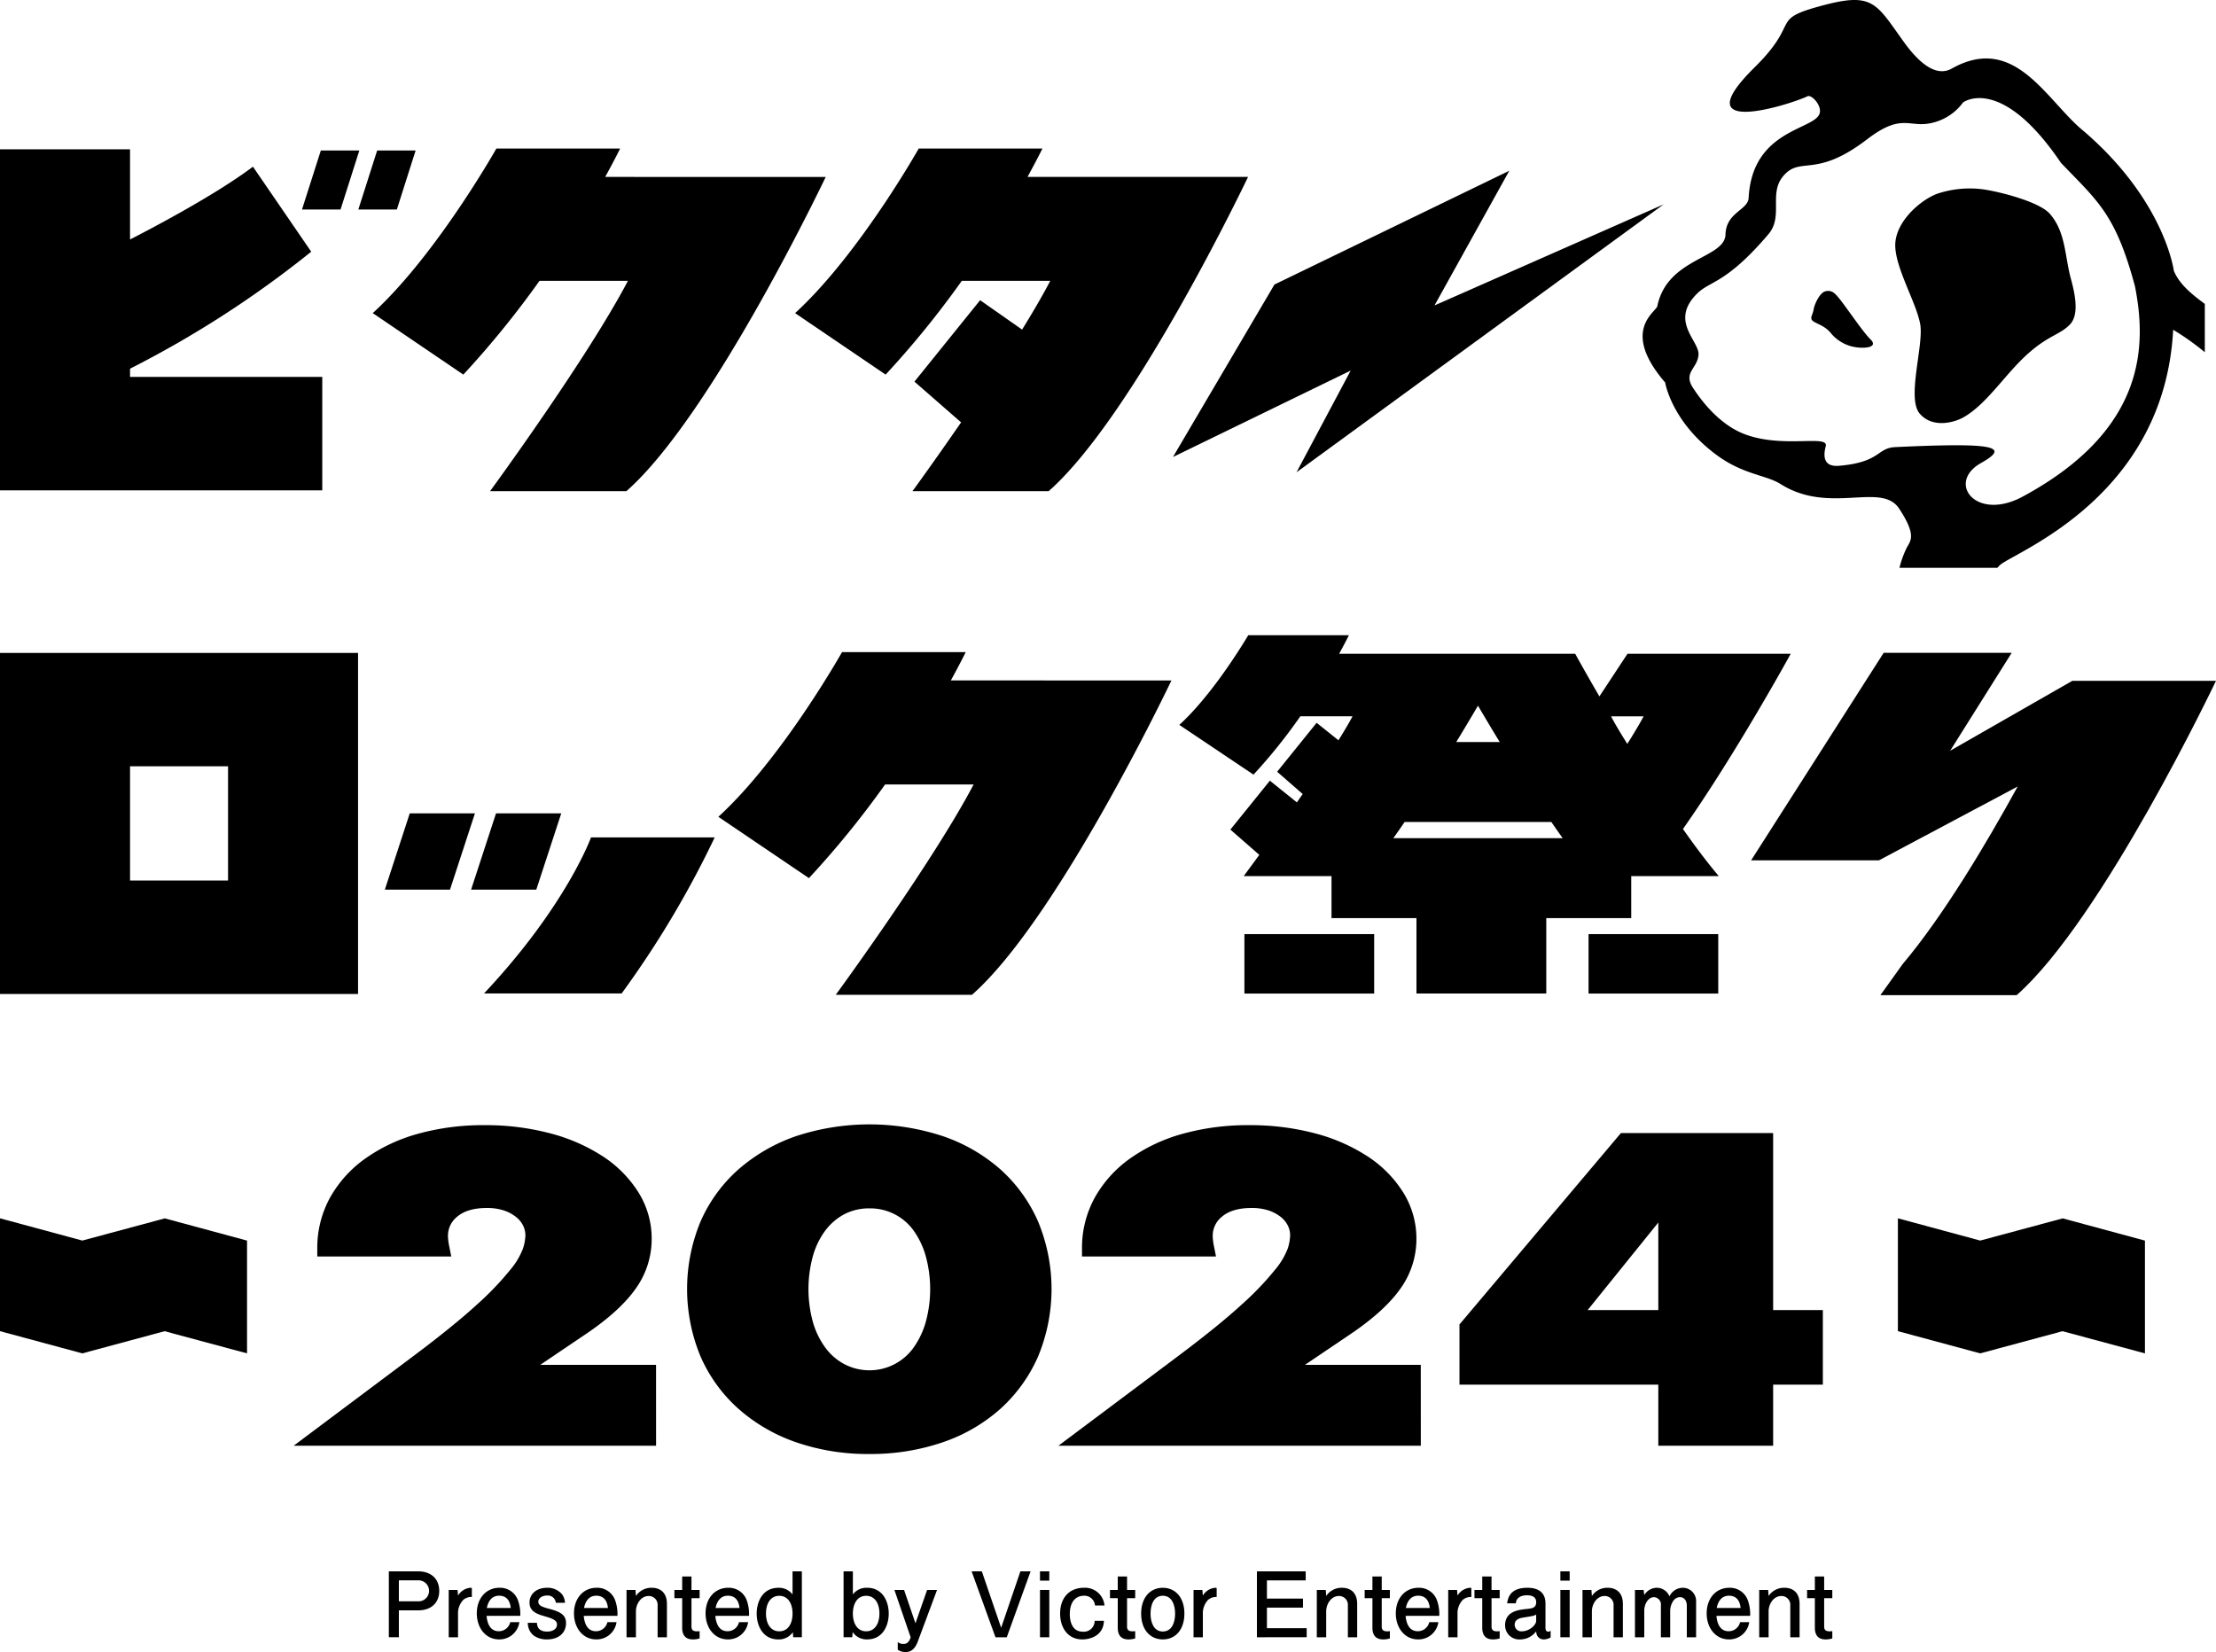
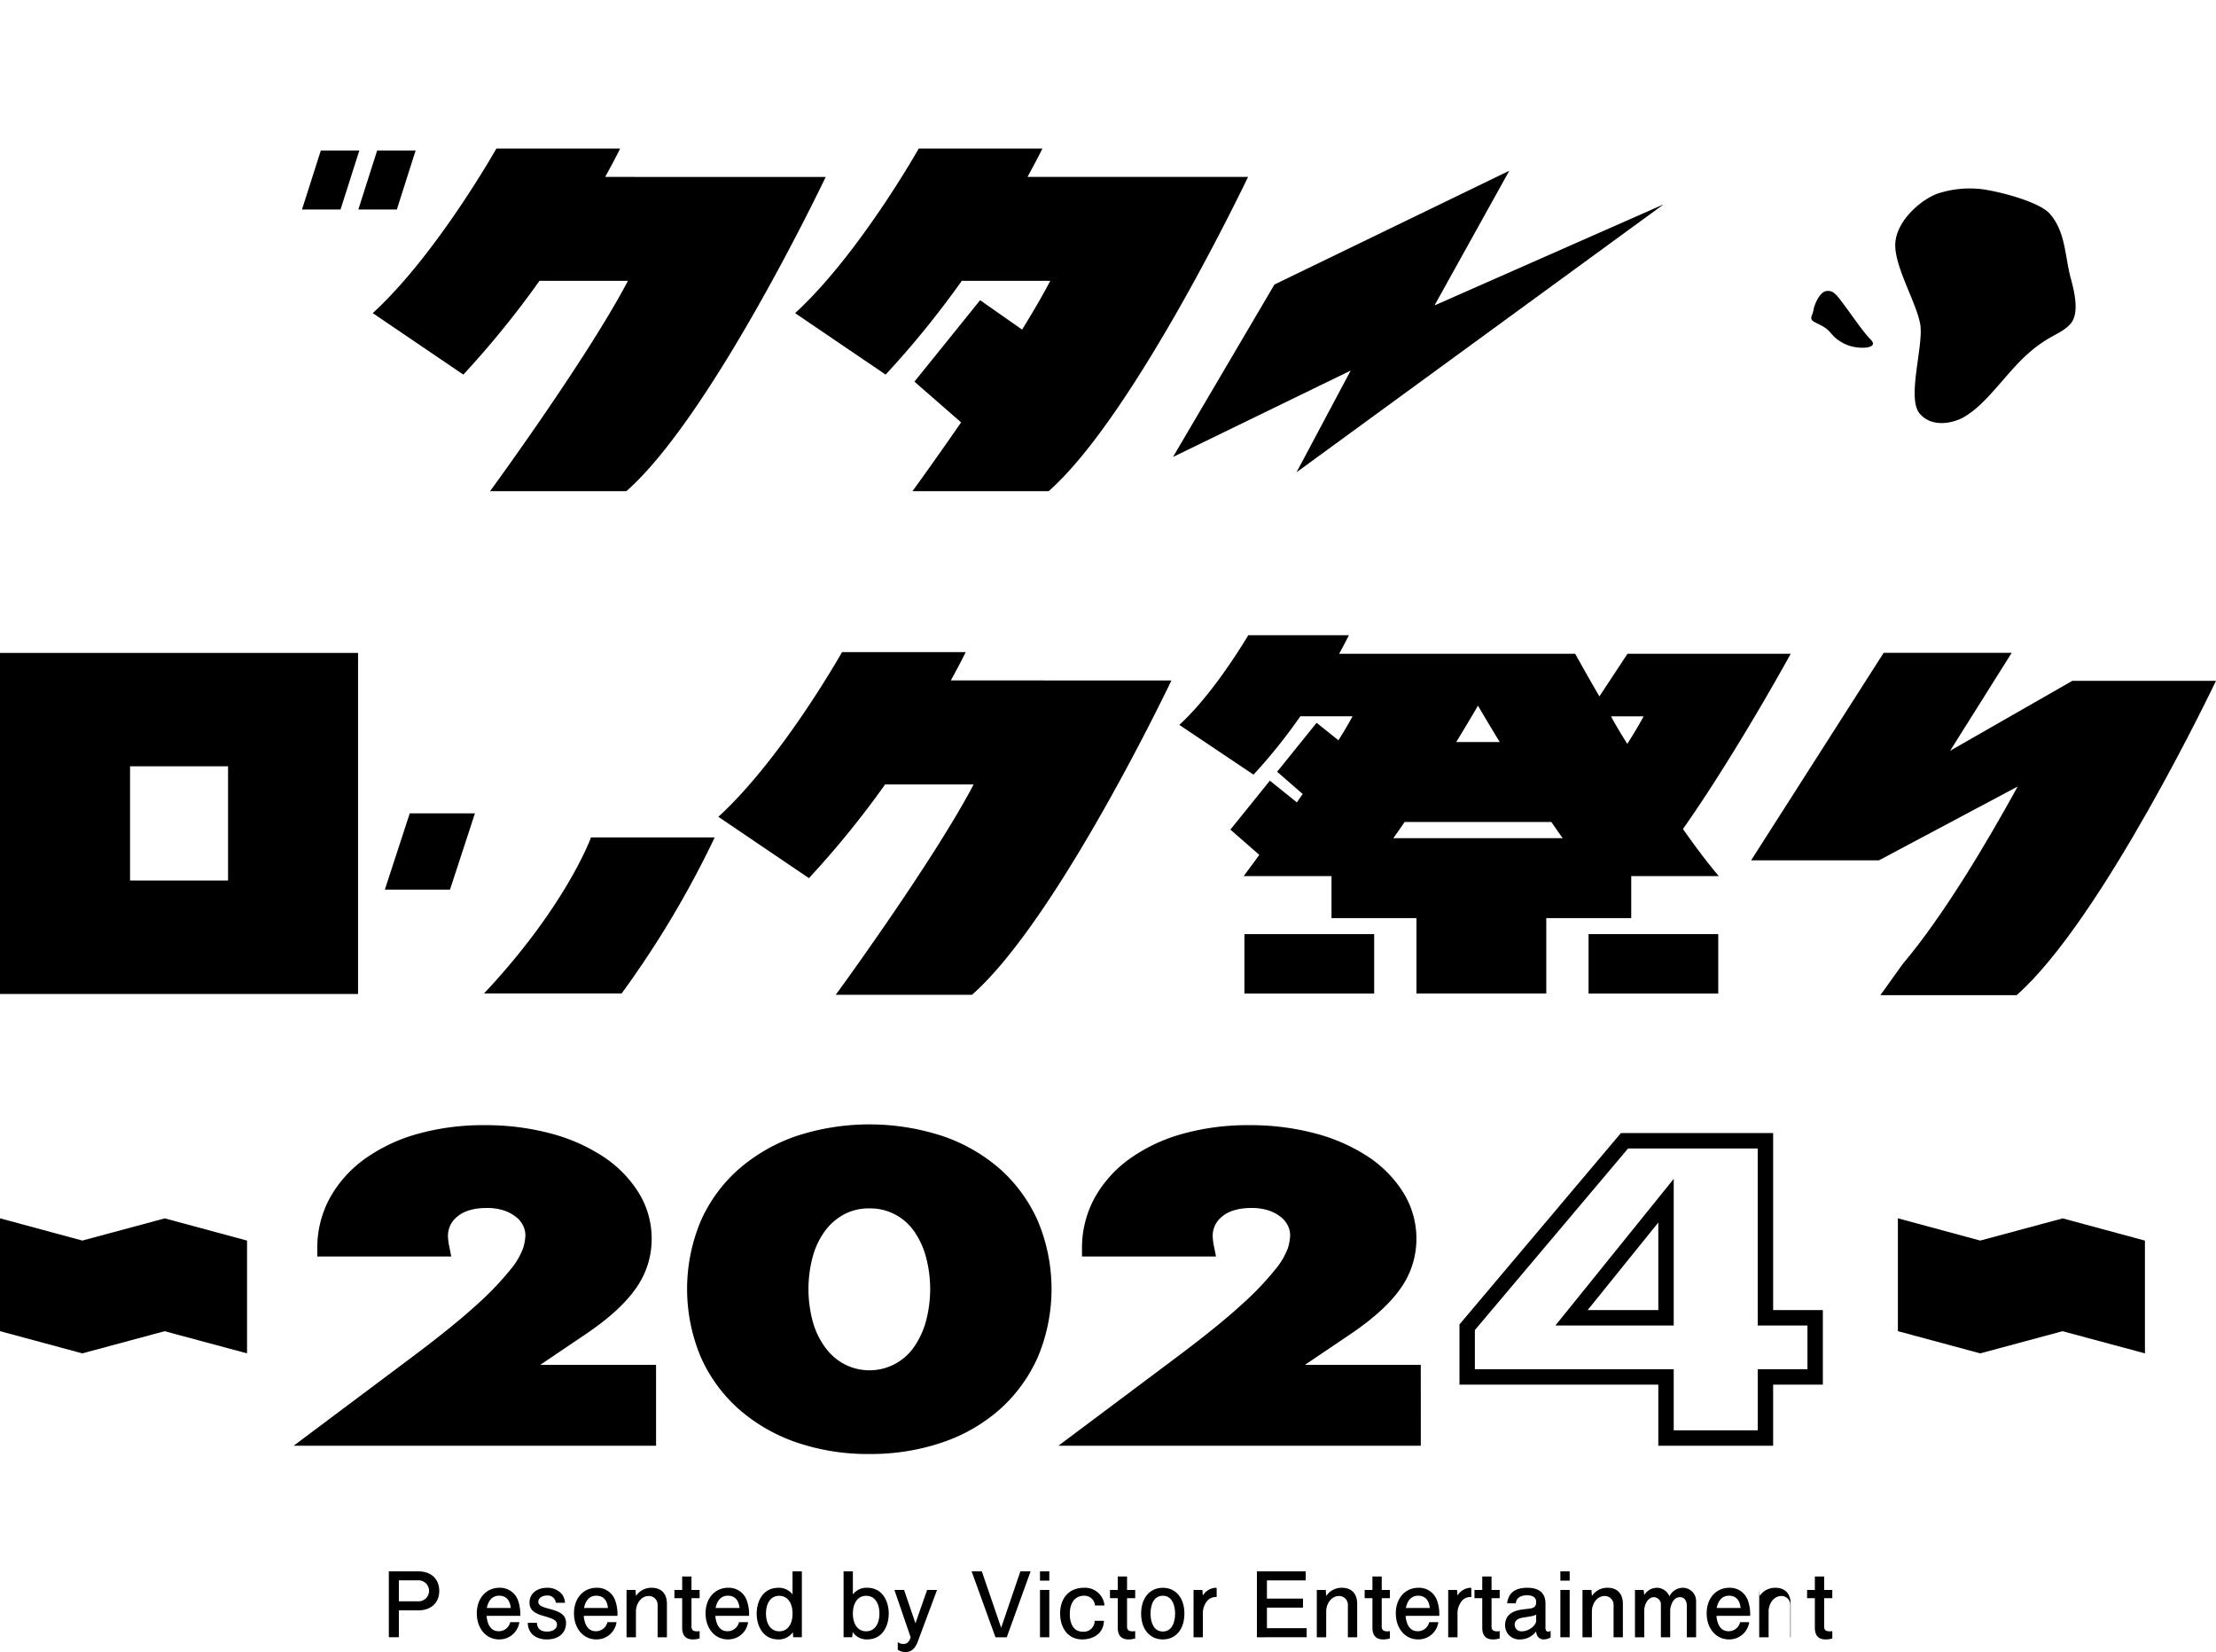
<svg xmlns="http://www.w3.org/2000/svg" width="527.514" height="393.309" viewBox="0 0 527.514 393.309">
  <g id="maintitle02" transform="translate(-1556.202 -1836.07)">
-     <path id="パス_7" data-name="パス 7" d="M31.609,290.421v-1.96A246.716,246.716,0,0,0,74.734,260.61L60.866,240.366c-9.3,7.006-25.259,15.283-29.258,17.329V236.23H.652v81.194H77.367l0-27Z" transform="translate(1555.55 1635.386)" />
    <path id="パス_8" data-name="パス 8" d="M89.918,250.579h9.17l4.469-14.049H94.4Z" transform="translate(1551.583 1635.373)" />
    <path id="パス_9" data-name="パス 9" d="M75.884,250.579H85.06l4.474-14.049H80.368Z" transform="translate(1552.207 1635.373)" />
    <path id="パス_10" data-name="パス 10" d="M148.839,242.8c2.324-4.2,3.558-6.756,3.558-6.756h-29.46s-14.254,25.305-29.427,39.181l21.563,14.637a222.687,222.687,0,0,0,18.137-22.332h21.05c-9.741,18.571-32.82,50.079-32.82,50.079h32.453c20.451-18.01,47.445-74.809,47.445-74.809Z" transform="translate(1551.424 1635.394)" />
    <path id="パス_11" data-name="パス 11" d="M254.044,242.8c2.314-4.2,3.554-6.758,3.554-6.758H228.156s-14.258,25.307-29.435,39.183l21.553,14.637a221.425,221.425,0,0,0,18.139-22.332h21.062c-1.84,3.511-4.162,7.483-6.713,11.619l-9.993-7-15.636,19.388,11.106,9.7c-6.437,9.339-11.568,16.372-11.568,16.372h32.418c20.453-18.01,47.457-74.809,47.457-74.809Z" transform="translate(1546.749 1635.394)" />
    <path id="パス_12" data-name="パス 12" d="M.652,442.912H85.885v-81.2H.652ZM31.609,415.9v-27.2H54.94v27.2Z" transform="translate(1555.55 1629.81)" />
    <path id="パス_13" data-name="パス 13" d="M96.523,419.85h15.508l5.936-18.163H102.451Z" transform="translate(1551.29 1628.034)" />
-     <path id="パス_14" data-name="パス 14" d="M118.009,419.85h15.52l5.942-18.163H123.943Z" transform="translate(1550.335 1628.034)" />
    <path id="パス_15" data-name="パス 15" d="M234.949,368.253c2.308-4.192,3.541-6.744,3.541-6.744H209.047s-14.25,25.327-29.44,39.209l21.563,14.6a220.626,220.626,0,0,0,18.129-22.3h21.076c-9.753,18.563-32.82,50.075-32.82,50.075h32.432c20.455-18,47.474-74.838,47.474-74.838Z" transform="translate(1547.598 1629.819)" />
    <path id="パス_16" data-name="パス 16" d="M513.341,368.356,484.264,385l14.65-23.314H468.437l-31.556,49.409h30.427l33.035-17.583c-7.72,14.059-17.84,30.972-27.4,42.3-3.2,4.5-5.292,7.381-5.292,7.381l32.438,0c20.443-18,47.457-74.84,47.457-74.84Z" transform="translate(1536.166 1629.811)" />
    <path id="パス_17" data-name="パス 17" d="M153.994,444.822a232.542,232.542,0,0,0,22.151-37.147H146.7s-5.853,16.275-25.467,37.147Z" transform="translate(1550.192 1627.768)" />
    <rect id="長方形_3" data-name="長方形 3" width="30.89" height="14.152" transform="translate(1852.432 2058.468)" />
    <rect id="長方形_4" data-name="長方形 4" width="30.871" height="14.152" transform="translate(1934.354 2058.467)" />
    <path id="パス_18" data-name="パス 18" d="M439.978,361.714H401.129l-6.689,10.152c-3.517-6.045-5.763-10.152-5.763-10.152H332.488c1.184-2.16,1.961-3.7,2.32-4.421H310.861c-2.687,4.452-9.357,14.911-16.419,21.354L312.1,390.491a128.354,128.354,0,0,0,11.148-13.89h12.426c-.848,1.611-2.017,3.573-3.352,5.712l-5.195-4.161-9.4,11.65,6.082,5.306c-.468.668-.922,1.331-1.384,1.989l-6.427-5.166-9.4,11.644,6.884,6.022c-2.242,3.064-3.714,5.05-3.714,5.05h20.9l0,10h20.222v17.961l30.906,0V424.653l20.22,0,0-10h20.851c-2.739-3.222-5.635-7.084-8.535-11.217,12.748-18.14,25.649-41.716,25.649-41.716m-69.262,21.008H360.364c1.873-3.072,3.632-6.02,5.173-8.656,1.549,2.636,3.3,5.583,5.179,8.656m-25.331,22.889c.893-1.246,1.8-2.548,2.69-3.852H383c.9,1.3,1.8,2.606,2.7,3.852Zm55.7-22.448c-1.559-2.469-2.9-4.712-3.859-6.538l-.012-.023h7.755c-.969,1.818-2.316,4.081-3.884,6.562" transform="translate(1542.495 1630.007)" />
    <path id="パス_19" data-name="パス 19" d="M509.6,252.035c-2.446-2.833-11.68-5.232-15.926-5.844a24.444,24.444,0,0,0-10.925,1.065c-4.156,1.578-9.96,6.783-9.96,12.234,0,5.5,5.14,13.872,5.967,18.947.788,5.079-3.248,17.484-.163,21.127,3.034,3.588,8.19,2.154,10.333.97,5.75-3.185,10.193-10.658,15.765-15.479,4.793-4.19,7.425-4.279,9.741-6.744,2.349-2.546.955-7.947.062-11.235-1.351-5.232-1.184-10.792-4.894-15.043" transform="translate(1534.571 1634.952)" />
    <path id="パス_20" data-name="パス 20" d="M457.573,272.269a2.269,2.269,0,0,0-2.718-.51c-1.24.7-2.252,3.128-2.405,4.07-.225,1.318-.648,1.648-.565,2.261.109,1.1,2.869,1.24,4.659,3.482a9.469,9.469,0,0,0,4.674,3.078c2.687.782,6.9.481,4.748-1.6-2.277-2.263-7.093-9.764-8.394-10.781" transform="translate(1535.5 1633.818)" />
-     <path id="パス_21" data-name="パス 21" d="M536.312,263.506s-2.1-16.543-21.307-33.134c-8.935-7.159-16.384-23.551-31.552-15.019-2.586,1.454-6.317.835-11.6-6.6-6.359-8.863-7.2-11.54-18.676-8.547-13.585,3.571-5.29,3.629-16.621,14.819-17.554,17.305,9.065,8.671,12.558,6.917.955-.446,3.42,2.168,2.888,4.058-1.11,4-16.044,3.715-16.91,20.153-.159,2.913-5.342,3.41-5.507,8.673-.124,5.809-13.843,5.5-16.232,17.1-.314,1.424-8.805,5.783,1.871,18.181,0,0,1.473,9.409,12.478,17.424,6.226,4.506,11.527,4.59,14.916,6.7,11.739,7.452,24.005-.563,28.289,5.875,4.513,6.853,2.5,7.759,1.667,9.655A23.716,23.716,0,0,0,471,334.211l23.3,0c.252-.248.458-.514.738-.745,4.234-3.371,39.028-16.43,41.117-55.924a62.307,62.307,0,0,1,7.532,5.351V271.387c-3.438-2.539-6.059-4.77-7.377-7.881m-35.924,53.729c-11.15,6.055-18.271-3.245-10.03-7.934,6.981-3.928,3.859-4.964-20.328-3.821-4.43.182-3.471,3.585-13.332,4.444-3.811.351-3.865-2.255-3.251-4.644.784-2.841-9.906.522-19-2.769-4.494-1.6-8.869-5.448-12.569-11.1-2.452-3.711,1.033-4.617,1.285-7.881.285-3.311-6.918-7.932-.45-14.482,3.094-3.208,6.924-2.3,17.067-14.222,3.677-4.316.021-9.659,3.535-13.851,4.179-4.961,7.6.78,20.119-8.883,9.1-6.9,10.05-1.657,17.088-4.353a12.558,12.558,0,0,0,5.614-4.316s8.964-6.791,23.312,14.39c8.774,9.147,13.012,12.192,17.62,29.412,2.749,14,2.749,34.095-26.678,50.009" transform="translate(1537.367 1637.039)" />
    <path id="パス_22" data-name="パス 22" d="M409.662,249.57l-54.546,24.069,17.807-32.072-55.907,27.092-24.154,41.06,42.3-20.572-12.89,24.214Z" transform="translate(1542.566 1635.149)" />
    <path id="パス_23" data-name="パス 23" d="M39.9,502.6v-.016l-.035.012-.049-.021v.035l-19.569,5.267-19.6-5.3v26.869l19.6,5.289,19.587-5.279,19.624,5.279v-26.85Z" transform="translate(1555.55 1623.551)" />
    <path id="パス_24" data-name="パス 24" d="M512.7,502.6v-.016l-.035.012-.049-.021v.035l-19.569,5.267-19.6-5.3v26.869l19.6,5.289,19.587-5.279,19.624,5.279v-26.85Z" transform="translate(1534.542 1623.551)" />
    <path id="パス_25" data-name="パス 25" d="M158.5,553.945H79.573l24.316-18.21q9.621-7.225,15.083-12.25a71.574,71.574,0,0,0,8.128-8.495,19.572,19.572,0,0,0,3.316-5.632,13.1,13.1,0,0,0,.65-3.66,7.171,7.171,0,0,0-.714-3.1,7.871,7.871,0,0,0-2.147-2.676,11.222,11.222,0,0,0-3.446-1.877,14.4,14.4,0,0,0-4.746-.7q-5.2,0-8.128,2.441a7.631,7.631,0,0,0-2.925,6.1,16.805,16.805,0,0,0,.39,3H81.522a22.917,22.917,0,0,1,2.8-11.264,26.514,26.514,0,0,1,7.866-8.727,38.125,38.125,0,0,1,12.028-5.634,55.928,55.928,0,0,1,15.279-1.97,58,58,0,0,1,15.149,1.877,40.672,40.672,0,0,1,12.028,5.257,26.1,26.1,0,0,1,7.932,8.025,18.9,18.9,0,0,1,2.861,10.09,18.369,18.369,0,0,1-3.446,10.748q-3.448,4.928-10.987,10.09l-16.256,10.983H158.5Z" transform="translate(1552.043 1624.497)" />
    <path id="パス_26" data-name="パス 26" d="M160.079,555.693H73.806L102.53,534.18c6.332-4.755,11.36-8.836,14.943-12.13a70.422,70.422,0,0,0,7.912-8.262,17.419,17.419,0,0,0,3.015-5.046,11.378,11.378,0,0,0,.573-3.13,5.3,5.3,0,0,0-.538-2.311,5.963,5.963,0,0,0-1.654-2.044,9.386,9.386,0,0,0-2.887-1.564,12.709,12.709,0,0,0-4.139-.6c-3.011,0-5.35.679-6.953,2.016a5.831,5.831,0,0,0-2.265,4.693,14.632,14.632,0,0,0,.355,2.647l.431,2.191H79.431V508.8a24.845,24.845,0,0,1,3.022-12.149,28.5,28.5,0,0,1,8.4-9.331,40.1,40.1,0,0,1,12.6-5.91,57.97,57.97,0,0,1,15.78-2.04,60.058,60.058,0,0,1,15.625,1.941,42.665,42.665,0,0,1,12.569,5.5,28.043,28.043,0,0,1,8.475,8.59,20.776,20.776,0,0,1,3.133,11.05,20.256,20.256,0,0,1-3.776,11.8c-2.417,3.455-6.27,7.006-11.455,10.554l-11.3,7.635h27.571Zm-75.255-3.668H156.41V540.111H120.525l21.219-14.336c4.81-3.292,8.349-6.531,10.512-9.622a16.439,16.439,0,0,0,3.114-9.7,17.187,17.187,0,0,0-2.588-9.127,24.436,24.436,0,0,0-7.386-7.462,39.041,39.041,0,0,0-11.49-5.011,56.478,56.478,0,0,0-14.67-1.815,54.336,54.336,0,0,0-14.778,1.9A36.435,36.435,0,0,0,93,490.3a24.851,24.851,0,0,0-7.336,8.128,20.783,20.783,0,0,0-2.5,8.543H106.94a10.83,10.83,0,0,1-.072-1.168,9.427,9.427,0,0,1,3.583-7.511c2.283-1.9,5.412-2.866,9.3-2.866a16.3,16.3,0,0,1,5.35.807,13.091,13.091,0,0,1,4,2.191,9.707,9.707,0,0,1,2.638,3.3,9.012,9.012,0,0,1,.893,3.889,14.76,14.76,0,0,1-.728,4.19,21.014,21.014,0,0,1-3.616,6.218,73.682,73.682,0,0,1-8.341,8.729c-3.671,3.377-8.794,7.536-15.223,12.364Z" transform="translate(1552.299 1624.582)" />
    <path id="パス_27" data-name="パス 27" d="M173.738,518.456a37.473,37.473,0,0,1,3.055-15.347,33.686,33.686,0,0,1,8.582-11.78,39.242,39.242,0,0,1,13.132-7.555,54.149,54.149,0,0,1,33.614,0,38.447,38.447,0,0,1,13.134,7.555,34.132,34.132,0,0,1,8.516,11.78,40.072,40.072,0,0,1,0,30.695,34.608,34.608,0,0,1-8.516,11.827,38.009,38.009,0,0,1-13.134,7.6,54.113,54.113,0,0,1-33.614,0,38.786,38.786,0,0,1-13.132-7.6,34.149,34.149,0,0,1-8.582-11.827,37.472,37.472,0,0,1-3.055-15.347m25.226,0A29.258,29.258,0,0,0,200.134,527a20.919,20.919,0,0,0,3.316,6.664,15.194,15.194,0,0,0,5.136,4.365,14.748,14.748,0,0,0,18.595-4.365,21.785,21.785,0,0,0,3.25-6.664,31.577,31.577,0,0,0,0-17.036,21.106,21.106,0,0,0-3.25-6.664,14.531,14.531,0,0,0-11.834-5.867,14.479,14.479,0,0,0-6.761,1.549,15.407,15.407,0,0,0-5.136,4.318,20.288,20.288,0,0,0-3.316,6.664,29.414,29.414,0,0,0-1.171,8.495" transform="translate(1547.859 1624.505)" />
    <path id="パス_28" data-name="パス 28" d="M215.262,557.656a52.54,52.54,0,0,1-17.448-2.779,40.8,40.8,0,0,1-13.746-7.965,36.12,36.12,0,0,1-9.038-12.454,41.9,41.9,0,0,1,0-32.179,35.66,35.66,0,0,1,9.044-12.411,41.259,41.259,0,0,1,13.74-7.912,55.958,55.958,0,0,1,34.825,0,40.448,40.448,0,0,1,13.753,7.922,36.081,36.081,0,0,1,8.97,12.405,41.891,41.891,0,0,1,0,32.177A36.54,36.54,0,0,1,246.4,546.9a40.006,40.006,0,0,1-13.759,7.974,52.732,52.732,0,0,1-17.378,2.777m0-74.809a48.874,48.874,0,0,0-16.23,2.569,37.606,37.606,0,0,0-12.527,7.2,32.016,32.016,0,0,0-8.12,11.148,38.243,38.243,0,0,0,0,29.208,32.52,32.52,0,0,0,8.126,11.2,37.172,37.172,0,0,0,12.521,7.243,52.3,52.3,0,0,0,32.4,0,36.358,36.358,0,0,0,12.507-7.233,32.933,32.933,0,0,0,8.07-11.208,38.243,38.243,0,0,0,0-29.208,32.475,32.475,0,0,0-8.062-11.155,36.771,36.771,0,0,0-12.515-7.192,49.07,49.07,0,0,0-16.17-2.571m0,58.476a16.361,16.361,0,0,1-7.606-1.754,17.06,17.06,0,0,1-5.752-4.881,22.785,22.785,0,0,1-3.611-7.243,33.4,33.4,0,0,1,0-18.1,22.226,22.226,0,0,1,3.622-7.26,17.312,17.312,0,0,1,5.742-4.823,16.666,16.666,0,0,1,20.9,4.844,23.046,23.046,0,0,1,3.543,7.239,33.447,33.447,0,0,1,0,18.1,23.7,23.7,0,0,1-3.531,7.221,16.309,16.309,0,0,1-5.783,4.91,16.491,16.491,0,0,1-7.526,1.747m0-42.145a12.733,12.733,0,0,0-5.917,1.343,13.651,13.651,0,0,0-4.531,3.813,18.562,18.562,0,0,0-3.009,6.069,29.757,29.757,0,0,0,0,15.974,19.19,19.19,0,0,0,3.021,6.086,13.419,13.419,0,0,0,4.519,3.847,12.911,12.911,0,0,0,16.277-3.825,20.026,20.026,0,0,0,2.97-6.107,29.764,29.764,0,0,0,0-15.976,19.42,19.42,0,0,0-2.96-6.09,12.7,12.7,0,0,0-10.366-5.133" transform="translate(1547.944 1624.591)" />
    <path id="パス_29" data-name="パス 29" d="M349.012,553.945h-78.93l24.316-18.21q9.623-7.225,15.083-12.25a71.576,71.576,0,0,0,8.128-8.495,19.573,19.573,0,0,0,3.316-5.632,13.1,13.1,0,0,0,.65-3.66,7.172,7.172,0,0,0-.714-3.1,7.864,7.864,0,0,0-2.145-2.676,11.255,11.255,0,0,0-3.448-1.877,14.4,14.4,0,0,0-4.746-.7q-5.2,0-8.126,2.441a7.626,7.626,0,0,0-2.925,6.1,16.767,16.767,0,0,0,.388,3H272.032a22.918,22.918,0,0,1,2.8-11.264A26.52,26.52,0,0,1,282.7,488.9a38.084,38.084,0,0,1,12.028-5.634A55.908,55.908,0,0,1,310,481.293a57.992,57.992,0,0,1,15.147,1.877,40.65,40.65,0,0,1,12.028,5.257,26.1,26.1,0,0,1,7.932,8.025,18.9,18.9,0,0,1,2.861,10.09,18.369,18.369,0,0,1-3.446,10.748q-3.448,4.928-10.987,10.09l-16.256,10.983h31.729Z" transform="translate(1543.578 1624.497)" />
    <path id="パス_30" data-name="パス 30" d="M350.589,555.693H264.317l28.724-21.513c6.334-4.755,11.36-8.838,14.941-12.13a70.18,70.18,0,0,0,7.914-8.262,17.6,17.6,0,0,0,3.017-5.046,11.5,11.5,0,0,0,.569-3.13,5.3,5.3,0,0,0-.536-2.311,6.062,6.062,0,0,0-1.652-2.044,9.453,9.453,0,0,0-2.887-1.564,12.725,12.725,0,0,0-4.143-.6c-3.011,0-5.346.679-6.95,2.016a5.827,5.827,0,0,0-2.267,4.693,14.637,14.637,0,0,0,.353,2.647l.435,2.191h-31.9V508.8a24.842,24.842,0,0,1,3.024-12.149,28.483,28.483,0,0,1,8.4-9.331,40.083,40.083,0,0,1,12.6-5.91,58,58,0,0,1,15.782-2.04,60.1,60.1,0,0,1,15.627,1.941,42.651,42.651,0,0,1,12.567,5.5,28.043,28.043,0,0,1,8.475,8.59,20.783,20.783,0,0,1,3.133,11.05,20.251,20.251,0,0,1-3.778,11.8c-2.417,3.453-6.27,7-11.455,10.552l-11.3,7.635h27.571Zm-75.255-3.668H346.92V540.111H311.036l21.219-14.336c4.81-3.292,8.349-6.531,10.51-9.622a16.419,16.419,0,0,0,3.116-9.7,17.145,17.145,0,0,0-2.59-9.127,24.451,24.451,0,0,0-7.384-7.462,39.008,39.008,0,0,0-11.492-5.011,56.473,56.473,0,0,0-14.668-1.815,54.35,54.35,0,0,0-14.78,1.9,36.392,36.392,0,0,0-11.451,5.354,24.858,24.858,0,0,0-7.338,8.128,20.754,20.754,0,0,0-2.5,8.543h23.772a10.306,10.306,0,0,1-.072-1.168,9.431,9.431,0,0,1,3.582-7.511c2.285-1.9,5.414-2.866,9.3-2.866a16.3,16.3,0,0,1,5.352.807,13.1,13.1,0,0,1,4,2.189,9.648,9.648,0,0,1,2.64,3.305,9.006,9.006,0,0,1,.895,3.887,14.759,14.759,0,0,1-.728,4.188,21.127,21.127,0,0,1-3.618,6.22,73.441,73.441,0,0,1-8.343,8.729c-3.667,3.375-8.788,7.534-15.223,12.364Z" transform="translate(1543.834 1624.582)" />
-     <path id="パス_31" data-name="パス 31" d="M437.151,525.4h11.834v14.08H437.151v14.55H413.486v-14.55H366.153V527.655l37.45-44.4h33.548Zm-23.665,0V497.524L390.991,525.4Z" transform="translate(1539.309 1624.41)" />
    <path id="パス_32" data-name="パス 32" d="M438.9,555.781H411.566v-14.55H364.233V526.9l38.432-45.563H438.9v42.145h11.834v17.748H438.9Zm-23.665-3.668h20v-14.55h11.834V527.151H435.231V485.006H404.37L367.9,528.24v9.323h47.332Zm0-24.962H387.068l28.167-34.906Zm-20.493-3.668h16.824V502.634Z" transform="translate(1539.394 1624.495)" />
    <path id="パス_33" data-name="パス 33" d="M104.507,599.828h-4.6v6.4H97.519V590.539h6.988c2.925,0,5.01,1.655,5.01,4.687,0,2.515-1.633,4.6-5.01,4.6m-.085-7.14H99.907v4.988h4.515a2.5,2.5,0,1,0,0-4.988" transform="translate(1551.245 1619.642)" />
-     <path id="パス_34" data-name="パス 34" d="M115.876,597.535a4.737,4.737,0,0,0-1.225,2.861v6.018h-2.215V595.15h2.106l.109,1.331a3.839,3.839,0,0,1,2.947-1.848.727.727,0,0,1,.342.064v2.129a2.919,2.919,0,0,0-2.063.708" transform="translate(1550.583 1619.461)" />
    <path id="パス_35" data-name="パス 35" d="M121.754,601.322c.085.836.388,3.654,2.883,3.654a2.779,2.779,0,0,0,2.753-2.15h2.17a4.782,4.782,0,0,1-4.837,4.1c-3.075,0-5.29-2.622-5.29-6.212,0-3.548,2.194-6.084,5.4-6.084a4.522,4.522,0,0,1,4.408,3.01,9.677,9.677,0,0,1,.538,3.678Zm2.989-4.8c-2.279,0-2.774,2.236-2.925,2.925h5.7c-.085-.689-.344-2.925-2.774-2.925" transform="translate(1550.272 1619.461)" />
    <path id="パス_36" data-name="パス 36" d="M136.68,606.93a5.313,5.313,0,0,1-3.1-.9,3.8,3.8,0,0,1-1.44-3.053h2.172c.064,1.7,1.246,2.084,2.45,2.084,1.12,0,2.324-.495,2.324-1.675,0-.9-.732-1.355-3.032-2-2.087-.582-3.506-1.312-3.506-3.227,0-2.127,1.743-3.524,4.15-3.524a4.459,4.459,0,0,1,3.634,1.611A4.007,4.007,0,0,1,141,598.2H138.81a1.926,1.926,0,0,0-2.108-1.721c-1.182,0-2.063.646-2.063,1.463,0,.838.732,1.225,2.6,1.7,2.817.73,4,1.547,4,3.418,0,2.086-1.506,3.87-4.56,3.87" transform="translate(1549.707 1619.461)" />
    <path id="パス_37" data-name="パス 37" d="M145.963,601.322c.085.836.388,3.654,2.881,3.654a2.777,2.777,0,0,0,2.753-2.15h2.172a4.782,4.782,0,0,1-4.838,4.1c-3.075,0-5.29-2.622-5.29-6.212,0-3.548,2.194-6.084,5.4-6.084a4.522,4.522,0,0,1,4.408,3.01,9.638,9.638,0,0,1,.538,3.678Zm2.989-4.8c-2.279,0-2.774,2.236-2.925,2.925h5.7c-.085-.689-.344-2.925-2.774-2.925" transform="translate(1549.196 1619.461)" />
    <path id="パス_38" data-name="パス 38" d="M164.132,606.414v-7.547a2.1,2.1,0,0,0-2.108-2.277c-1.914,0-3.054,1.954-3.054,3.653v6.172h-2.236V595.148h2.13l.107,1.442a4.376,4.376,0,0,1,3.764-1.956c2.042,0,3.613,1.159,3.613,3.846v7.934Z" transform="translate(1548.614 1619.461)" />
    <path id="パス_39" data-name="パス 39" d="M173.046,606.805c-1.935,0-2.537-1.267-2.537-2.773v-7.051h-1.85v-1.956h1.85v-3.2h2.213v3.2h1.937v1.956h-1.937v6.793c0,.862.54,1.1,1.27,1.1a4.873,4.873,0,0,0,.668-.043v1.741a5.777,5.777,0,0,1-1.613.237" transform="translate(1548.084 1619.586)" />
    <path id="パス_40" data-name="パス 40" d="M178.743,601.322c.085.836.388,3.654,2.883,3.654a2.779,2.779,0,0,0,2.753-2.15h2.17a4.782,4.782,0,0,1-4.837,4.1c-3.075,0-5.29-2.622-5.29-6.212,0-3.548,2.194-6.084,5.4-6.084a4.522,4.522,0,0,1,4.408,3.01,9.676,9.676,0,0,1,.538,3.678Zm2.989-4.8c-2.279,0-2.774,2.236-2.925,2.925h5.7c-.085-.689-.344-2.925-2.774-2.925" transform="translate(1547.74 1619.461)" />
    <path id="パス_41" data-name="パス 41" d="M199.909,590.539v15.693h-2.065l-.085-1.2a4.057,4.057,0,0,1-3.442,1.72c-3.743,0-5.162-3.332-5.162-6.148,0-2.73,1.334-6.148,5.183-6.148a4.024,4.024,0,0,1,3.354,1.589v-5.5Zm-5.377,14.274c2.172,0,3.16-1.956,3.16-4.213,0-2.278-.988-4.213-3.16-4.237-2.064,0-3.16,1.807-3.16,4.215,0,2.428,1.1,4.235,3.16,4.235" transform="translate(1547.174 1619.642)" />
    <path id="パス_42" data-name="パス 42" d="M213.015,590.537v5.5a4.036,4.036,0,0,1,3.374-1.589c3.828,0,5.162,3.416,5.162,6.148,0,2.816-1.4,6.148-5.138,6.148a4,4,0,0,1-3.442-1.743l-.109,1.227H210.8V590.537Zm3.158,5.826c-2.151,0-3.158,1.958-3.158,4.237,0,2.257,1.007,4.213,3.158,4.213,2.065,0,3.16-1.807,3.16-4.235,0-2.409-1.095-4.215-3.16-4.215" transform="translate(1546.212 1619.643)" />
    <path id="パス_43" data-name="パス 43" d="M229.034,607.449c-.926,2.473-2.3,2.494-2.925,2.494a2.974,2.974,0,0,1-1.848-.538v-1.828a1.988,1.988,0,0,0,1.353.452c.668,0,1.291-.258,1.722-1.57l-3.871-11.285h2.3l2.71,7.934,2.774-7.934h2.364Z" transform="translate(1545.649 1619.437)" />
    <path id="パス_44" data-name="パス 44" d="M251.066,606.233h-2.689L242.7,590.538h2.43l4.6,13.438,4.581-13.438h2.43Z" transform="translate(1544.794 1619.643)" />
    <path id="パス_45" data-name="パス 45" d="M259.732,590.537h2.215v2.214h-2.215Zm0,4.431h2.215v11.266h-2.215Z" transform="translate(1544.038 1619.643)" />
    <path id="パス_46" data-name="パス 46" d="M273.049,598.847a2.529,2.529,0,0,0-2.623-2.321c-1.57,0-3.376.988-3.376,4.429,0,.966.214,4.128,3.075,4.128a2.572,2.572,0,0,0,2.838-2.581h2.215c-.13,3.612-3.376,4.429-5.14,4.429-3.591,0-5.29-2.965-5.29-6.148,0-3.848,2.279-6.148,5.633-6.148a4.639,4.639,0,0,1,4.927,4.213Z" transform="translate(1543.815 1619.461)" />
    <path id="パス_47" data-name="パス 47" d="M281.556,606.805c-1.935,0-2.537-1.267-2.537-2.773v-7.051h-1.85v-1.956h1.85v-3.2h2.213v3.2h1.937v1.956h-1.937v6.793c0,.862.54,1.1,1.27,1.1a4.873,4.873,0,0,0,.668-.043v1.741a5.777,5.777,0,0,1-1.613.237" transform="translate(1543.263 1619.586)" />
    <path id="パス_48" data-name="パス 48" d="M290.09,606.93c-3.032,0-5.162-2.342-5.162-6.148s2.13-6.148,5.162-6.148c3.075,0,5.138,2.408,5.138,6.148s-2.063,6.148-5.138,6.148m0-10.4c-2.106,0-2.923,2.063-2.923,4.256,0,2.15.794,4.258,2.923,4.258,2.108,0,2.925-2.084,2.925-4.258,0-2.084-.775-4.256-2.925-4.256" transform="translate(1542.918 1619.461)" />
    <path id="パス_49" data-name="パス 49" d="M301.421,597.535A4.737,4.737,0,0,0,300.2,600.4v6.018h-2.215V595.15h2.106l.109,1.331a3.832,3.832,0,0,1,2.945-1.848.738.738,0,0,1,.344.064v2.129a2.919,2.919,0,0,0-2.064.708" transform="translate(1542.338 1619.461)" />
    <path id="パス_50" data-name="パス 50" d="M313.772,606.233V590.538h11.612v2.15h-9.227v4.343h8.582v2.148h-8.582v4.9h9.463v2.148Z" transform="translate(1541.636 1619.643)" />
    <path id="パス_51" data-name="パス 51" d="M336.087,606.414v-7.547a2.1,2.1,0,0,0-2.108-2.277c-1.914,0-3.054,1.954-3.054,3.653v6.172h-2.236V595.148h2.13l.107,1.442a4.376,4.376,0,0,1,3.764-1.956c2.042,0,3.613,1.159,3.613,3.846v7.934Z" transform="translate(1540.974 1619.461)" />
    <path id="パス_52" data-name="パス 52" d="M345,606.805c-1.935,0-2.539-1.267-2.539-2.773v-7.051h-1.848v-1.956h1.848v-3.2h2.215v3.2h1.937v1.956h-1.937v6.793c0,.862.538,1.1,1.27,1.1a4.874,4.874,0,0,0,.668-.043v1.741a5.777,5.777,0,0,1-1.613.237" transform="translate(1540.444 1619.586)" />
    <path id="パス_53" data-name="パス 53" d="M350.7,601.322c.085.836.388,3.654,2.881,3.654a2.777,2.777,0,0,0,2.753-2.15H358.5a4.782,4.782,0,0,1-4.837,4.1c-3.075,0-5.29-2.622-5.29-6.212,0-3.548,2.194-6.084,5.4-6.084a4.522,4.522,0,0,1,4.408,3.01,9.638,9.638,0,0,1,.538,3.678Zm2.989-4.8c-2.279,0-2.774,2.236-2.925,2.925h5.7c-.085-.689-.344-2.925-2.774-2.925" transform="translate(1540.099 1619.461)" />
    <path id="パス_54" data-name="パス 54" d="M364.866,597.535a4.737,4.737,0,0,0-1.225,2.861v6.018h-2.215V595.15h2.106l.109,1.331a3.832,3.832,0,0,1,2.945-1.848.738.738,0,0,1,.344.064v2.129a2.919,2.919,0,0,0-2.064.708" transform="translate(1539.519 1619.461)" />
    <path id="パス_55" data-name="パス 55" d="M372.356,606.805c-1.935,0-2.537-1.267-2.537-2.773v-7.051h-1.85v-1.956h1.85v-3.2h2.213v3.2h1.937v1.956h-1.937v6.793c0,.862.54,1.1,1.27,1.1a4.873,4.873,0,0,0,.668-.043v1.741a5.776,5.776,0,0,1-1.613.237" transform="translate(1539.228 1619.586)" />
    <path id="パス_56" data-name="パス 56" d="M384.82,606.93a1.762,1.762,0,0,1-1.5-.774,2.264,2.264,0,0,1-.322-1.161,4.756,4.756,0,0,1-3.807,1.935,3.346,3.346,0,0,1-3.591-3.375c0-3.354,3.29-3.676,5.055-3.87,1.31-.13,2.343-.215,2.343-1.634,0-1.483-1.4-1.634-2.215-1.634-.8,0-2.518.237-2.625,1.914h-2.085c.214-1.246.666-3.7,4.837-3.7,2.215,0,4.3.817,4.3,3.74v5.762c0,.493.128.947.687.947a.785.785,0,0,0,.538-.237v1.613a3.293,3.293,0,0,1-1.613.472m-1.827-5.911c-.559.3-.775.344-2.838.666-.9.151-2.279.365-2.279,1.764A1.563,1.563,0,0,0,379.554,605c1.827,0,3.44-1.506,3.44-2.494Z" transform="translate(1538.889 1619.461)" />
    <path id="パス_57" data-name="パス 57" d="M389.367,590.537h2.215v2.214h-2.215Zm0,4.431h2.215v11.266h-2.215Z" transform="translate(1538.277 1619.643)" />
    <path id="パス_58" data-name="パス 58" d="M402.276,606.414v-7.547a2.1,2.1,0,0,0-2.108-2.277c-1.914,0-3.054,1.954-3.054,3.653v6.172h-2.236V595.148h2.13l.107,1.442a4.376,4.376,0,0,1,3.764-1.956c2.042,0,3.613,1.159,3.613,3.846v7.934Z" transform="translate(1538.033 1619.461)" />
    <path id="パス_59" data-name="パス 59" d="M420.293,606.414v-7.567c0-.967-.516-1.98-1.613-1.98-1.869,0-2.343,2.494-2.343,3.117v6.43h-2.215v-7.588a1.754,1.754,0,0,0-1.613-1.958c-1.57,0-2.345,1.914-2.345,3.117v6.43h-2.215V595.148h2.066l.149,1.225a3.51,3.51,0,0,1,2.989-1.739,3.269,3.269,0,0,1,3.011,2.04,3.535,3.535,0,0,1,3.139-2.04,3.162,3.162,0,0,1,3.2,2.965v8.815Z" transform="translate(1537.452 1619.461)" />
    <path id="パス_60" data-name="パス 60" d="M428.135,601.322c.085.836.388,3.654,2.883,3.654a2.779,2.779,0,0,0,2.753-2.15h2.17a4.782,4.782,0,0,1-4.837,4.1c-3.075,0-5.29-2.622-5.29-6.212,0-3.548,2.194-6.084,5.4-6.084a4.522,4.522,0,0,1,4.408,3.01,9.676,9.676,0,0,1,.538,3.678Zm2.989-4.8c-2.279,0-2.774,2.236-2.925,2.925h5.7c-.085-.689-.344-2.925-2.774-2.925" transform="translate(1536.658 1619.461)" />
-     <path id="パス_61" data-name="パス 61" d="M446.3,606.414v-7.547a2.1,2.1,0,0,0-2.108-2.277c-1.914,0-3.054,1.954-3.054,3.653v6.172h-2.236V595.148h2.129l.107,1.442a4.376,4.376,0,0,1,3.764-1.956c2.042,0,3.613,1.159,3.613,3.846v7.934Z" transform="translate(1536.076 1619.461)" />
+     <path id="パス_61" data-name="パス 61" d="M446.3,606.414v-7.547a2.1,2.1,0,0,0-2.108-2.277c-1.914,0-3.054,1.954-3.054,3.653v6.172h-2.236V595.148l.107,1.442a4.376,4.376,0,0,1,3.764-1.956c2.042,0,3.613,1.159,3.613,3.846v7.934Z" transform="translate(1536.076 1619.461)" />
    <path id="パス_62" data-name="パス 62" d="M455.218,606.805c-1.935,0-2.539-1.267-2.539-2.773v-7.051h-1.848v-1.956h1.848v-3.2h2.215v3.2h1.937v1.956h-1.937v6.793c0,.862.538,1.1,1.27,1.1a4.872,4.872,0,0,0,.668-.043v1.741a5.776,5.776,0,0,1-1.613.237" transform="translate(1535.546 1619.586)" />
  </g>
</svg>